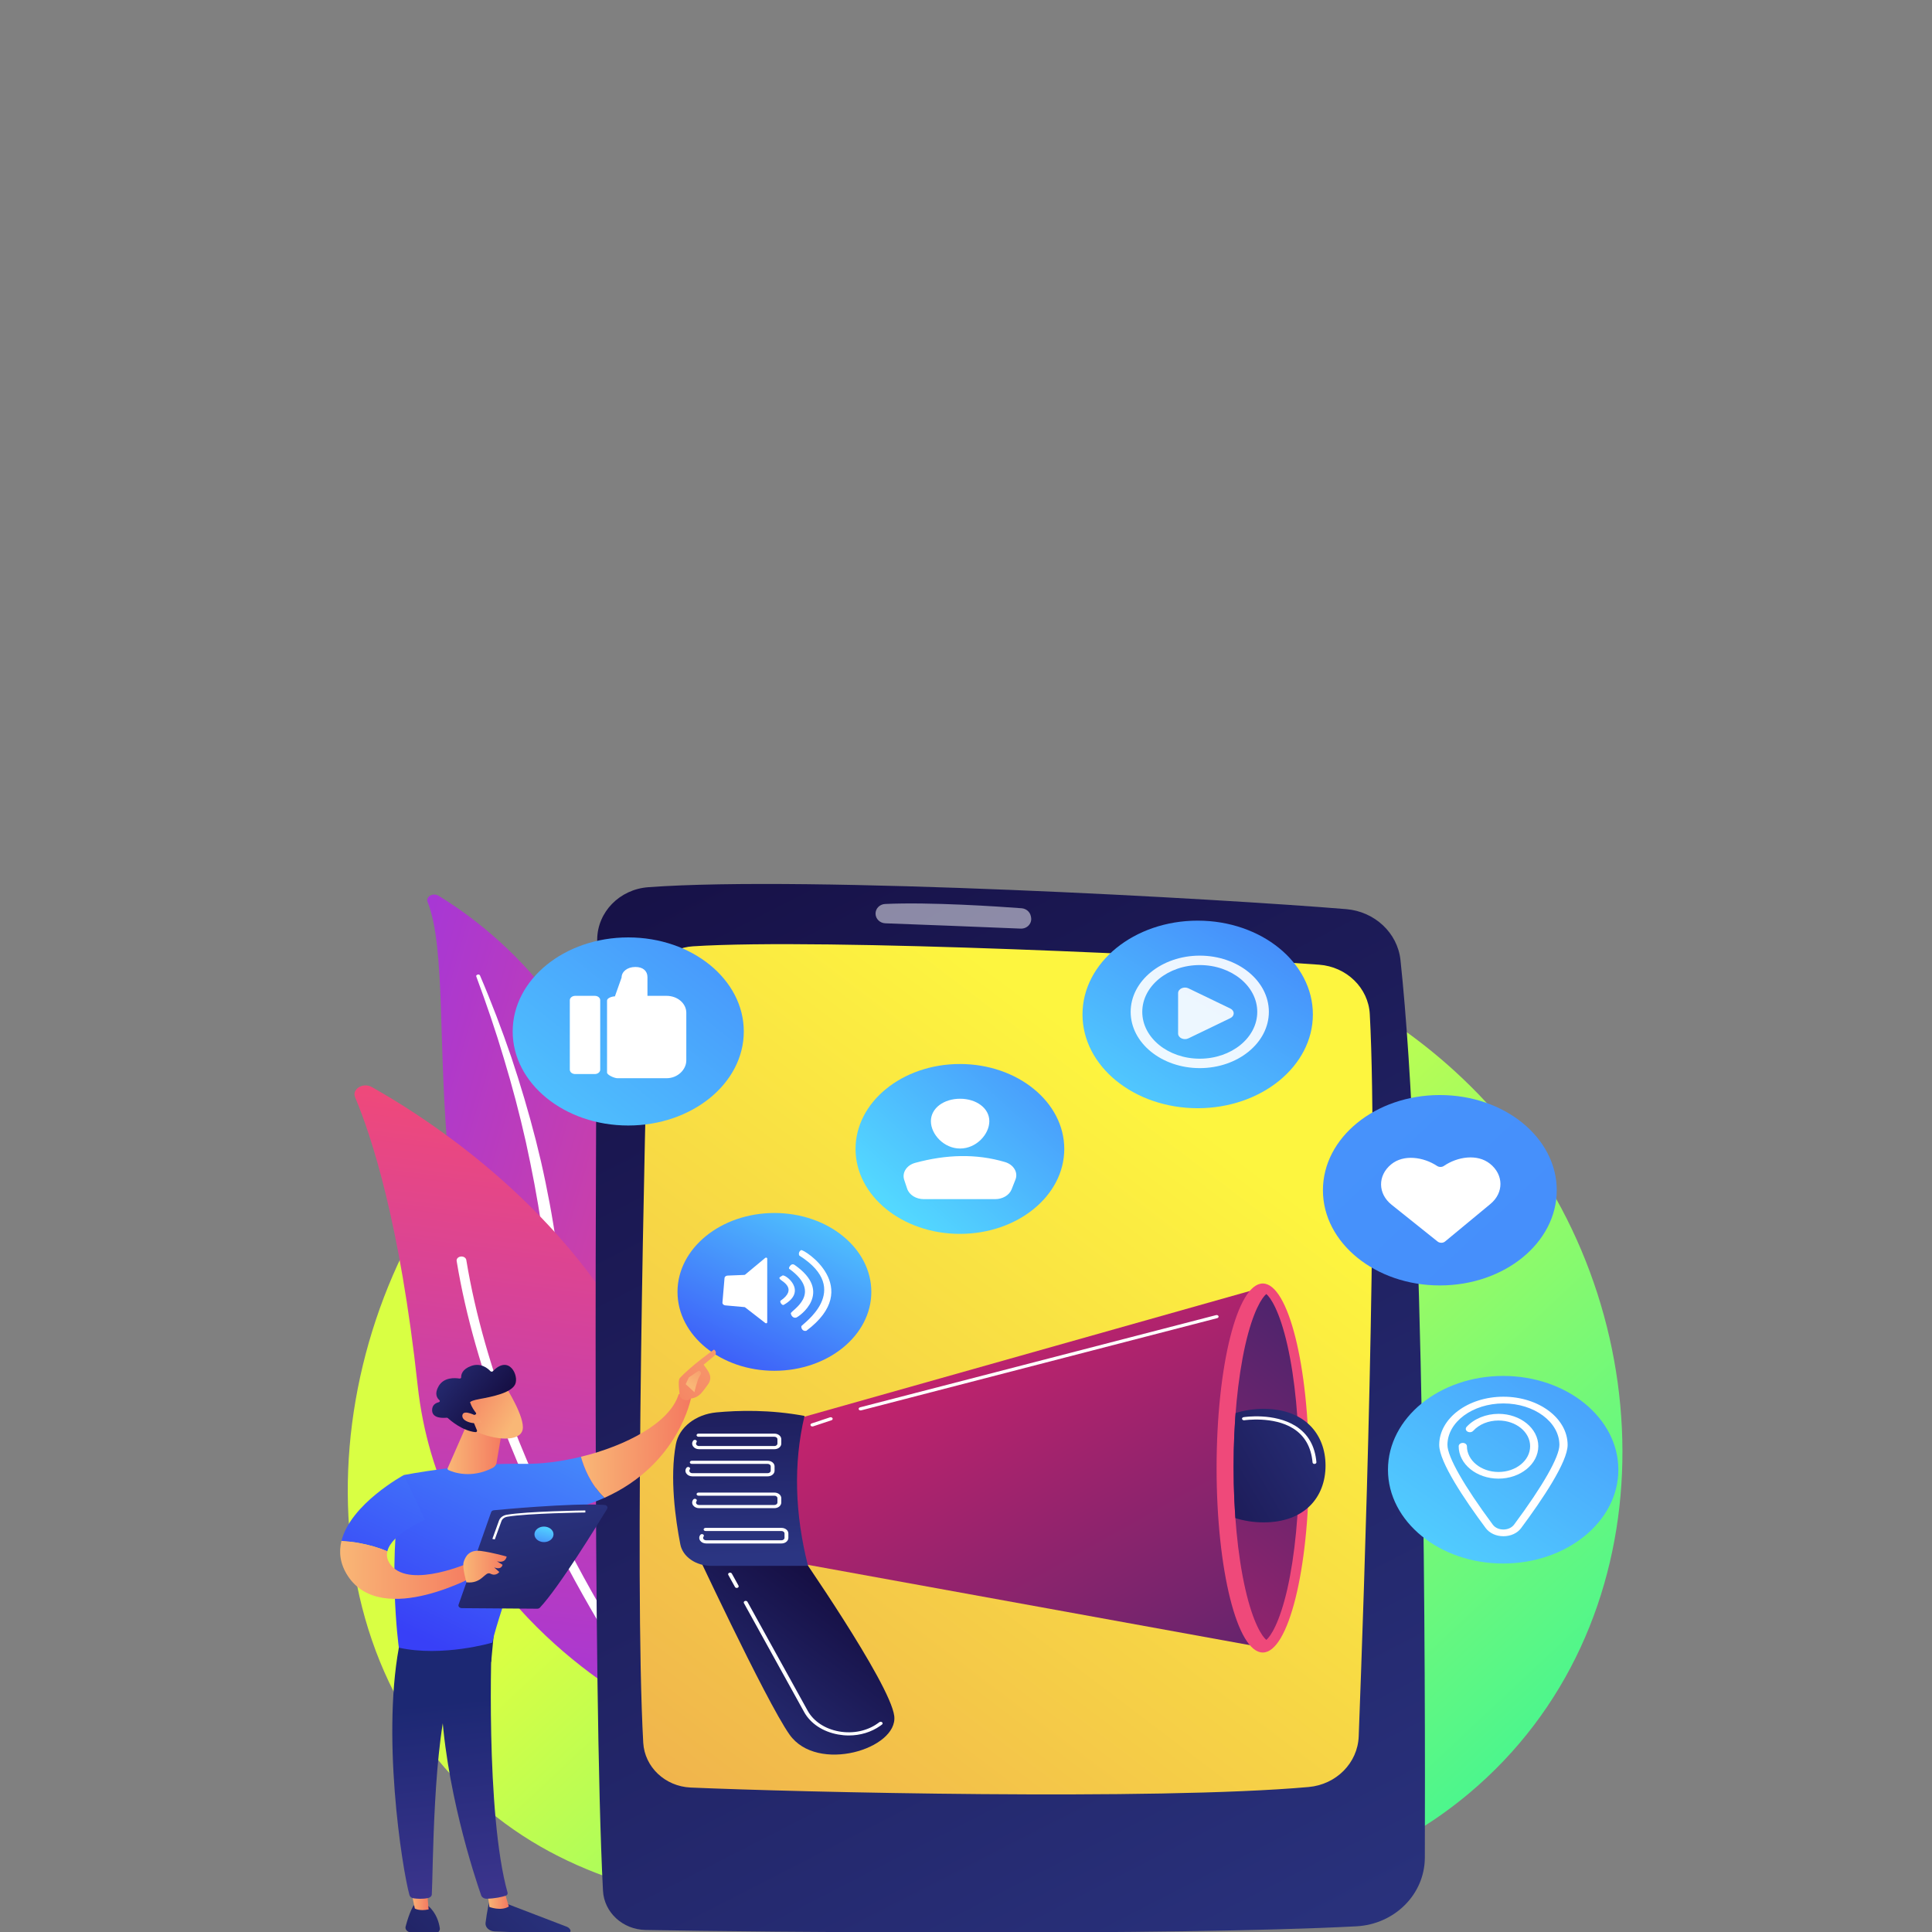
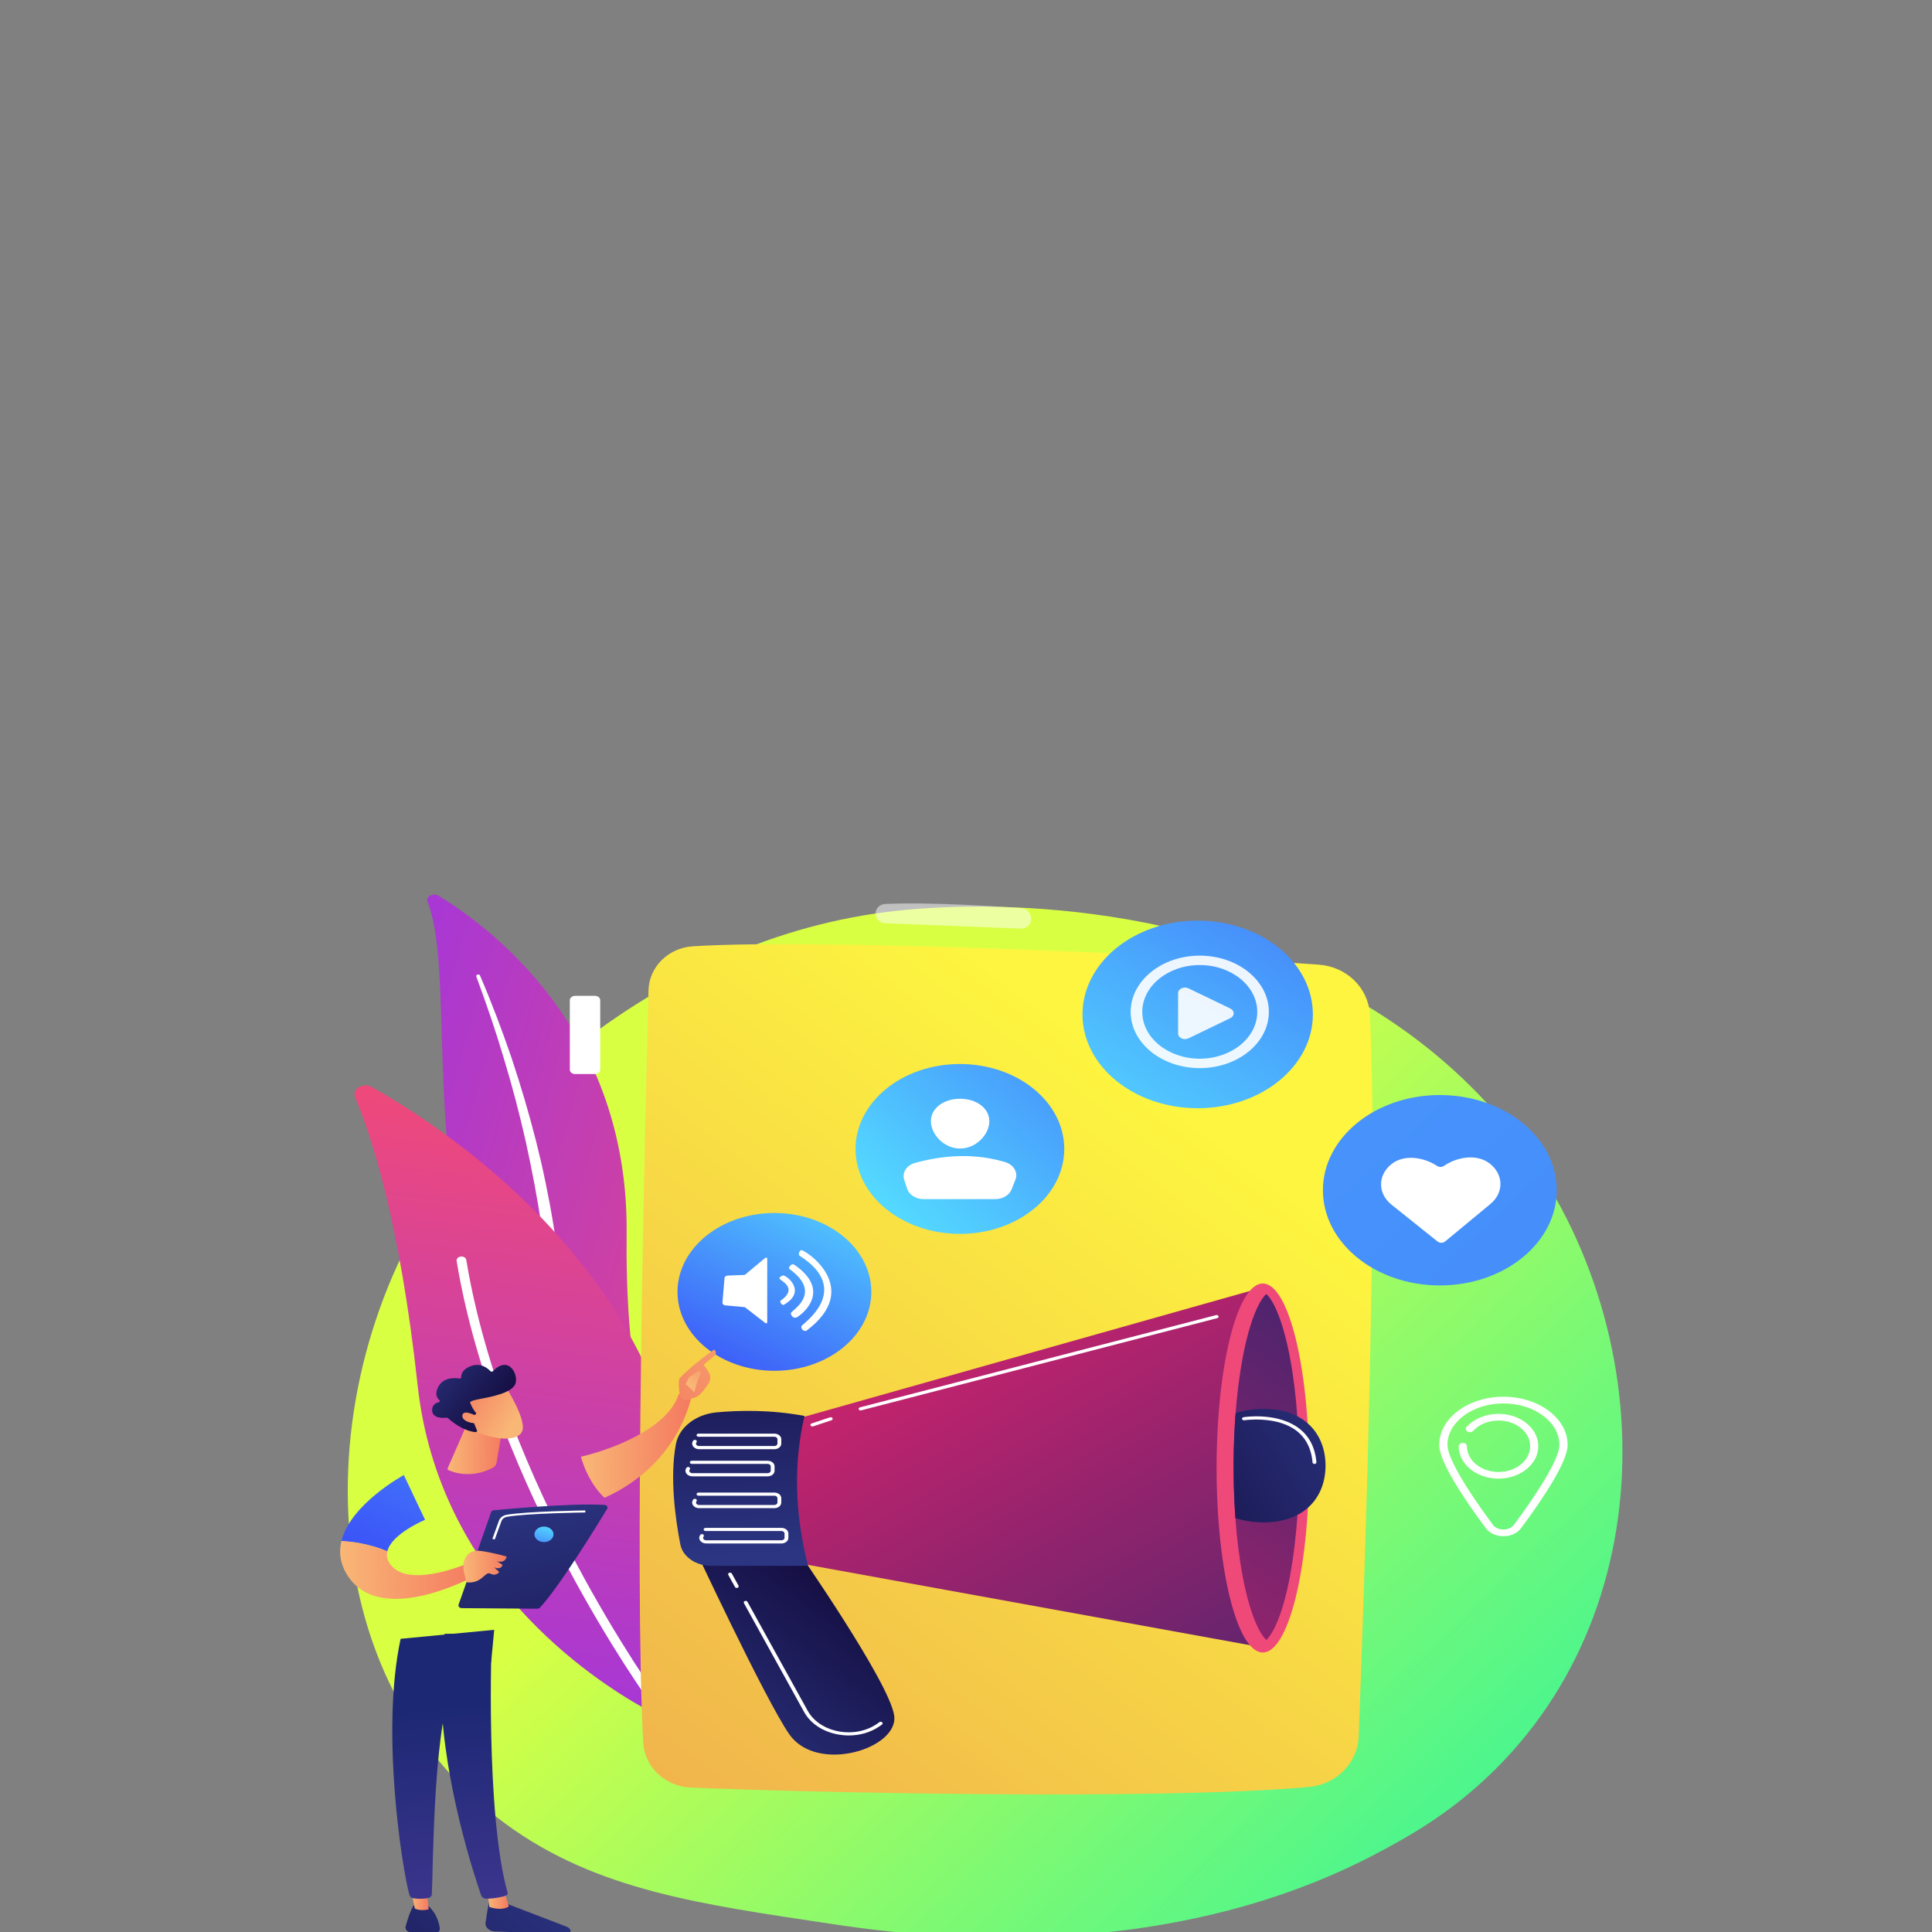
<svg xmlns="http://www.w3.org/2000/svg" xmlns:xlink="http://www.w3.org/1999/xlink" version="1.1" x="0px" y="0px" viewBox="0 0 3710 3710" style="enable-background:new 0 0 3710 3710;" xml:space="preserve">
  <rect x="0" y="0" width="3710" height="3710" fill="#808080" stroke="none" />
  <style type="text/css">
	.st0{display:none;}
	.st1{display:inline;}
	.st2{fill:#FFFFFF;}
	.st3{fill:url(#SVGID_1_);}
	.st4{fill:url(#SVGID_2_);}
	.st5{fill:url(#SVGID_3_);}
	.st6{fill:url(#SVGID_4_);}
	.st7{fill:url(#SVGID_5_);}
	.st8{opacity:0.5;fill:#FFFFFF;}
	.st9{fill:url(#SVGID_6_);}
	.st10{fill:url(#SVGID_7_);}
	.st11{fill:url(#SVGID_8_);}
	.st12{fill:url(#SVGID_9_);}
	.st13{fill:url(#SVGID_10_);}
	.st14{fill:url(#SVGID_11_);}
	.st15{fill:url(#SVGID_12_);}
	.st16{fill:url(#SVGID_13_);}
	.st17{fill:url(#SVGID_14_);}
	.st18{fill:url(#SVGID_15_);}
	.st19{fill:url(#SVGID_16_);}
	.st20{fill:url(#SVGID_17_);}
	.st21{fill:url(#SVGID_18_);}
	.st22{fill:url(#SVGID_19_);}
	.st23{fill:url(#SVGID_20_);}
	.st24{fill:url(#SVGID_21_);}
	.st25{fill:url(#SVGID_22_);}
	.st26{fill:url(#SVGID_23_);}
	.st27{fill:url(#SVGID_24_);}
	.st28{fill:url(#SVGID_25_);}
	.st29{fill:url(#SVGID_26_);}
	.st30{fill:url(#SVGID_27_);}
	.st31{fill:url(#SVGID_28_);}
	.st32{fill:url(#SVGID_29_);}
	.st33{fill:url(#SVGID_30_);}
	.st34{fill:url(#SVGID_31_);}
	.st35{fill:url(#SVGID_32_);}
	.st36{clip-path:url(#SVGID_34_);fill:url(#SVGID_35_);}
	.st37{fill:url(#SVGID_36_);}
	.st38{fill:url(#SVGID_37_);}
	.st39{fill:url(#SVGID_38_);}
	.st40{opacity:0.9;}
	.st41{fill-rule:evenodd;clip-rule:evenodd;fill:#FFFFFF;}
</style>
  <g id="Background" class="st0">
    <g class="st1">
      <g>
        <rect class="st2" width="3710" height="3710" />
      </g>
    </g>
  </g>
  <g id="Illustration">
    <g>
      <linearGradient id="SVGID_1_" gradientUnits="userSpaceOnUse" x1="3203.567" y1="4192.941" x2="1640.99" y2="2529.554">
        <stop offset="0" style="stop-color:#00F1B5" />
        <stop offset="1" style="stop-color:#D9FF43" />
      </linearGradient>
      <path class="st3" d="M2821.1,3443.6c-63.7,53.5-120.7,84.9-164.4,108.6c-425.7,231.4-912.3,164.7-1062.7,141.9    c-242.7-36.8-447.6-62.7-623.7-192.2c-400-294.2-380.6-907.8-74.9-1288c36.2-45.1,341.4-413.3,829.1-465.2    c11.9-1.3,20.8-2,28.6-2.7c75.4-6.5,542.9-40.8,924.1,219.1c54.6,37.2,142.4,104.3,223.8,206.7    C3198.8,2546.2,3199.7,3125.9,2821.1,3443.6z" />
      <g>
        <linearGradient id="SVGID_2_" gradientUnits="userSpaceOnUse" x1="6951.207" y1="1873.924" x2="7999.128" y2="1873.924" gradientTransform="matrix(0.961 0.276 -0.276 0.961 -5498.703 -1451.467)">
          <stop offset="0" style="stop-color:#A737D5" />
          <stop offset="1" style="stop-color:#EF497A" />
        </linearGradient>
        <path class="st4" d="M821.1,1732c-4-10.1,10.4-18.3,20.8-12c105.7,64.3,365.7,261.9,361.4,649.5     c-5.3,486.3,141.7,650,309.3,742.7c0,0-216.8-30.9-373.4-196.4C754.6,2509.5,892.1,1910.9,821.1,1732z" />
        <path class="st2" d="M914.6,1875.1c19.4,52.3,37.4,104.9,53.1,157.9c16,53,30.1,106.3,42.1,159.9     c11.7,53.7,22.2,107.5,29.9,161.6c8,54.1,13.1,108.4,18,162.9c5.3,54.5,10.2,109.4,22,164c11.8,54.6,31.7,108.8,63.3,158.5     c7.9,12.4,16.1,24.7,25.1,36.5c8.7,11.9,18.1,23.6,27.8,35.1c19.4,22.9,40.7,44.8,64,65.3c46.6,40.9,100.8,76.1,159.1,104.6     c6.1,3,14.1,1.4,17.8-3.6c3.6-4.9,1.8-11.2-4.1-14.3l0,0c-13.9-7.3-27.8-14.7-41.1-22.6c-6.8-3.9-13.3-7.9-19.9-11.9     c-6.4-4.2-13.1-8.2-19.3-12.5c-25.4-17-49.4-35.5-71.5-55.3c-44.5-39.4-81.9-84.4-112.2-131.8c-14.8-23.9-27.4-48.6-37.6-74     c-10.2-25.4-18-51.5-24-78c-12-53-17.4-107.3-23.2-161.8c-5.8-54.4-12.2-109.1-21.2-163.5c-4.4-27.2-9.5-54.3-15.1-81.4     c-2.7-13.5-5.8-27-8.8-40.5c-3.2-13.5-6.4-26.9-9.8-40.3c-13.7-53.7-29.5-107-47.2-159.9c-18.1-52.8-37.9-105.1-60.1-156.8     c-0.6-1.5-2.6-2.3-4.4-1.7C915,1872.1,914,1873.7,914.6,1875.1z" />
      </g>
      <g>
        <g>
          <linearGradient id="SVGID_3_" gradientUnits="userSpaceOnUse" x1="-2881.405" y1="6831.114" x2="-1761.167" y2="6831.114" gradientTransform="matrix(0.131 -0.992 0.992 0.131 -5477.488 -511.019)">
            <stop offset="0" style="stop-color:#A737D5" />
            <stop offset="1" style="stop-color:#EF497A" />
          </linearGradient>
          <path class="st5" d="M1294.1,3266.2c-4.9,19.1-32.1,27.9-51.9,17c-109.5-60.2-400-253.2-440.2-622.9      c-33.9-312.2-88.8-478.9-120.1-553.2c-6.6-15.7,15.2-29.2,32-19.7C899.1,2191.5,1470.3,2574.8,1294.1,3266.2z" />
          <path class="st2" d="M1262.1,3270.2c-0.4,0.3-0.9,0.6-1.5,0.9c-4.4,2.1-10.2,1-12.8-2.7c-3-4.1-299.6-414.5-370.9-846.9      c-0.7-4.2,2.9-8,8-8.6c5.1-0.6,9.8,2.4,10.5,6.5c70.8,429.2,365.5,837.1,368.5,841.1C1266.2,3263.8,1265.3,3267.8,1262.1,3270.2      z" />
        </g>
      </g>
      <g>
        <linearGradient id="SVGID_4_" gradientUnits="userSpaceOnUse" x1="2563.489" y1="4043.641" x2="1264.174" y2="1415.485" gradientTransform="matrix(1 -1.500000e-02 1.500000e-02 1 -44.334 10.135)">
          <stop offset="0" style="stop-color:#2B3582" />
          <stop offset="1" style="stop-color:#150E42" />
        </linearGradient>
-         <path class="st6" d="M1146.8,1804.1c-2.4,322.1-9.2,1433.1,11.1,1826.5c2.1,41.7,37.9,74.7,81.7,75.5     c216.7,4.1,1010.9,11.5,1364.9-7c73.7-3.9,131.3-61.5,131.6-131.8c1.1-338.1-0.2-1288.8-46.8-1723.8     c-5.6-52.1-49.4-93.1-104.2-97.7c-236.3-19.6-1034.6-64.8-1340.3-42.1C1189.7,1707.8,1147.2,1751.4,1146.8,1804.1z" />
        <linearGradient id="SVGID_5_" gradientUnits="userSpaceOnUse" x1="2298.164" y1="2170.548" x2="-581.074" y2="5853.804" gradientTransform="matrix(1 -1.500000e-02 1.500000e-02 1 -44.334 10.135)">
          <stop offset="0" style="stop-color:#FDF53F" />
          <stop offset="1" style="stop-color:#D93C65" />
        </linearGradient>
        <path class="st7" d="M1245.3,1901.7c-6.9,260-27.7,1125.1-10.1,1444.7c2.6,46.7,41.9,84,91,86.2c202,8.8,891.1,25.2,1186.7-1     c53.2-4.7,94.3-46.3,96.2-97.2c10.1-265.3,38.3-1070.9,21.3-1386.9c-2.7-50.4-44.5-91.1-97.4-95     c-218.7-16-951.2-51.5-1202.5-35.3C1283.4,1820.1,1246.5,1856.7,1245.3,1901.7z" />
        <path class="st8" d="M1681.3,1754.7L1681.3,1754.7c0.2,9.9,8.4,17.9,18.8,18.3c51.2,1.9,195.4,7.4,259.9,10.2     c12.7,0.5,22.5-10.4,19.8-22.3l-0.4-2c-1.8-8.1-9-14.1-17.6-14.8c-43.6-3.3-175.1-12.2-262.1-8.2     C1689.2,1736.4,1681.1,1744.7,1681.3,1754.7z" />
      </g>
      <g>
        <linearGradient id="SVGID_6_" gradientUnits="userSpaceOnUse" x1="911.335" y1="2353.521" x2="1943.686" y2="1049.079">
          <stop offset="0" style="stop-color:#53D8FF" />
          <stop offset="1" style="stop-color:#3840F7" />
        </linearGradient>
-         <ellipse class="st9" cx="1206.4" cy="1980.7" rx="221.9" ry="180.6" />
        <g>
          <path class="st2" d="M1152.6,1920.7c0-4.7-4.6-8.4-10.4-8.4h-37.6c-5.7,0-10.4,3.8-10.4,8.4v133.4c0,4.7,4.6,8.4,10.4,8.4h37.6      c5.7,0,10.4-3.8,10.4-8.4V1920.7z" />
-           <path class="st2" d="M1279.8,1912.3h-36.5v-36c0-11.7-8.5-19.4-22.8-19.4h-0.9c-14.4,0-26,8.6-26,20.3l-12.8,36.1      c-5.7,0-15.1,3.3-15.1,8v138.3c0,4.7,14.2,10.9,19.9,10.9h8.1h86.3c21.5,0,37.9-16.7,37.9-34.2v-91.8      C1317.7,1927,1301.3,1912.3,1279.8,1912.3z" />
        </g>
      </g>
      <g>
        <linearGradient id="SVGID_7_" gradientUnits="userSpaceOnUse" x1="1594.608" y1="2260.827" x2="1369.703" y2="2720.859">
          <stop offset="0" style="stop-color:#53D8FF" />
          <stop offset="1" style="stop-color:#3840F7" />
        </linearGradient>
        <ellipse class="st10" cx="1487.1" cy="2480.8" rx="186.1" ry="151.5" />
        <g>
          <g>
            <g>
              <path class="st2" d="M1498.7,2457.2c3.9,3.7,33.1,18,0,40.7c-1.6,2.5,2.8,8.8,5.9,8c47.7-26.6,2.9-59.8-2-56.5        C1497.8,2452.7,1494.3,2452.9,1498.7,2457.2z" />
            </g>
            <g>
              <path class="st2" d="M1518.6,2522c0.7,5,4.9,9.6,10.2,8.2c5.3-1.4,73.2-48.7-3.4-101.5c-0.9-0.6-2.2-1-3.4-0.9        c-1.2,0.1-2.4,0.6-3.1,1.3c-2.5,2.4-4.1,4.4-3.7,7.1C1582.4,2484.5,1517.9,2517,1518.6,2522z" />
            </g>
            <g>
              <path class="st2" d="M1538.9,2546.6c-0.9,3.5,2.4,10.7,9.5,8.9c111.5-83.4-5.4-157.6-10.1-154.9c-4.7,2.7-4.9,8.2-3.3,10.5        C1639.6,2477.4,1539.8,2543.1,1538.9,2546.6z" />
            </g>
          </g>
          <path class="st2" d="M1472,2415.1c-0.9-0.3-1.8-0.1-2.5,0.4l-38.6,32.1c-0.4,0.3-1,0.6-1.6,0.6l-32.1,1.3      c-3.2,0.1-5.7,2.2-5.9,4.7l-4,47.1c-0.2,2.7,2.2,5.1,5.5,5.4l36.6,3.3c0.5,0,1,0.2,1.4,0.5l38.8,30.1c0.7,0.5,1.5,0.7,2.4,0.4      c0.9-0.3,1.3-1,1.3-1.8v-122.5C1473.3,2416.1,1472.9,2415.4,1472,2415.1z" />
        </g>
      </g>
      <g>
        <linearGradient id="SVGID_8_" gradientUnits="userSpaceOnUse" x1="16774.996" y1="3506.687" x2="16312.968" y2="4009.244" gradientTransform="matrix(1 9.500000e-03 -9.500000e-03 1 -15652.274 -63.475)">
          <stop offset="0" style="stop-color:#2B3582" />
          <stop offset="1" style="stop-color:#150E42" />
        </linearGradient>
        <path class="st11" d="M940.1,3648.4c0,0-5.1,22.1-7.7,44c-1,8.6,7,16,17.5,16.5c35.8,1.5,112.4,4.4,139.9,3.7     c4.1-0.1,6.9-3.5,5.4-6.7l0,0c-1.3-2.6-3.7-4.8-6.8-6l-126-48.3L940.1,3648.4z" />
        <linearGradient id="SVGID_9_" gradientUnits="userSpaceOnUse" x1="16622.248" y1="3553.838" x2="16663.365" y2="3553.838" gradientTransform="matrix(1 9.500000e-03 -9.500000e-03 1 -15652.274 -63.475)">
          <stop offset="0" style="stop-color:#F9B776" />
          <stop offset="1" style="stop-color:#F47960" />
        </linearGradient>
        <path class="st12" d="M936.3,3635.4l3.5,26.5c0,0,22.1,8.6,37.3-0.8l-8.8-29.6L936.3,3635.4z" />
        <linearGradient id="SVGID_10_" gradientUnits="userSpaceOnUse" x1="-712.521" y1="4620.016" x2="-855.85" y2="3258.398" gradientTransform="matrix(1 0 0 1 1757.095 0)">
          <stop offset="0" style="stop-color:#8D55D1" />
          <stop offset="0.996" style="stop-color:#1C2873" />
        </linearGradient>
        <path class="st13" d="M945.1,3138c-1.7,6.9-13,344.7,29.6,496.5c0.7,2.5-0.9,5-3.8,5.9c-6.8,2.2-20.2,5.4-36.2,5.7     c-5,0.1-9.4-2.6-10.7-6.4c-12.3-35.2-71-211.7-76.9-379.9c-6.7-188,0.1-6.4,0.1-6.4l6.6-116.1L945.1,3138z" />
        <linearGradient id="SVGID_11_" gradientUnits="userSpaceOnUse" x1="16649.398" y1="3433.497" x2="16237.802" y2="3881.198" gradientTransform="matrix(1 9.500000e-03 -9.500000e-03 1 -15652.274 -63.475)">
          <stop offset="0" style="stop-color:#2B3582" />
          <stop offset="1" style="stop-color:#150E42" />
        </linearGradient>
        <path class="st14" d="M794.4,3658.9c0,0-7.8,11.1-15.5,40.7c-1.4,5.3,3.1,10.5,9.8,11.1c11.8,1,30,2.4,44.6,2.4     c6.7,0,12-4.7,11.3-10.2c-1.5-10.8-6.3-28.7-21.7-42.6L794.4,3658.9z" />
        <linearGradient id="SVGID_12_" gradientUnits="userSpaceOnUse" x1="16473.881" y1="3552.378" x2="16509.338" y2="3552.378" gradientTransform="matrix(1 9.500000e-03 -9.500000e-03 1 -15652.274 -63.475)">
          <stop offset="0" style="stop-color:#F9B776" />
          <stop offset="1" style="stop-color:#F47960" />
        </linearGradient>
        <path class="st15" d="M788.1,3624.8l8.5,40.1c0,0,8.8,5.5,26.5,1.7l-3.8-43.1L788.1,3624.8z" />
        <linearGradient id="SVGID_13_" gradientUnits="userSpaceOnUse" x1="-763.758" y1="4617.404" x2="-906.296" y2="3263.289" gradientTransform="matrix(1 0 0 1 1757.095 0)">
          <stop offset="0" style="stop-color:#8D55D1" />
          <stop offset="0.996" style="stop-color:#1C2873" />
        </linearGradient>
        <path class="st16" d="M769.3,3147c-38.4,178,2.7,440.7,17,492.2c0.9,3.2,4,5.6,7.9,6.1c6.6,0.9,17.6,1.8,28.4-0.7     c3.7-0.8,6.4-3.6,6.6-6.7c2.5-41.5,1.9-296.4,36.9-396.8c1.8-5.1,5.7-9.5,11-12.5l66.1-37.5l5.8-61.4L769.3,3147z" />
        <g>
          <linearGradient id="SVGID_14_" gradientUnits="userSpaceOnUse" x1="1238.989" y1="2298.092" x2="821.889" y2="3154.636">
            <stop offset="0" style="stop-color:#53D8FF" />
            <stop offset="1" style="stop-color:#3840F7" />
          </linearGradient>
-           <path class="st17" d="M1004.5,2811c-108.7-2.3-229,21.5-229,21.5c-34.2,153.7-9.6,331.5-9.6,331.5c84,18.6,179.3-9.6,179.3-9.6      c14.7-64.2,82.2-244.9,82.2-244.9c53.2-5,97.1-17.1,133.4-33.3c-27.2-26.2-39.8-59.3-45.2-78.8      C1077,2806.8,1038.1,2811.7,1004.5,2811z" />
          <linearGradient id="SVGID_15_" gradientUnits="userSpaceOnUse" x1="16793.539" y1="2679.014" x2="17004.143" y2="2679.014" gradientTransform="matrix(1 9.500000e-03 -9.500000e-03 1 -15652.274 -63.475)">
            <stop offset="0" style="stop-color:#F9B776" />
            <stop offset="1" style="stop-color:#F47960" />
          </linearGradient>
          <path class="st18" d="M1327.3,2683.1c-10.6-10.6-24.1-5.7-24.1-5.7c-16.7,54.9-101.1,98.9-187.6,120c5.4,19.6,18,52.7,45.2,78.8      C1304.6,2811.8,1327.3,2683.1,1327.3,2683.1z" />
        </g>
        <g>
          <linearGradient id="SVGID_16_" gradientUnits="userSpaceOnUse" x1="1535.164" y1="2496.11" x2="1232.39" y2="2731.899">
            <stop offset="0" style="stop-color:#F9B776" />
            <stop offset="1" style="stop-color:#F47960" />
          </linearGradient>
          <path class="st19" d="M1324.7,2685.7c1.1,2.9-11.9,7.2-19.4-4.7c-0.2-5.7-4.2-30,0.1-34.6c22.5-24.4,65.8-54.9,65.8-54.9      c7.2,5.9,1.1,11.6,1.1,11.6l-21.1,17.5c4.3,6.4,9.5,11.9,11.9,19.7c1.8,5.9,0.6,12.2-3.1,17.5c-3.7,5.3-8.8,12.3-13.6,17.7      C1337.4,2685.7,1324.7,2685.7,1324.7,2685.7z" />
          <linearGradient id="SVGID_17_" gradientUnits="userSpaceOnUse" x1="17003.883" y1="2562.476" x2="17053.115" y2="2486.782" gradientTransform="matrix(1 9.500000e-03 -9.500000e-03 1 -15652.274 -63.475)">
            <stop offset="0" style="stop-color:#F9B776" />
            <stop offset="1" style="stop-color:#F47960" />
          </linearGradient>
          <path class="st20" d="M1342,2632l-19.2,13l-6.1,13l16.8,15.4c0,0,6-25.9,10.3-31.4C1348.1,2636.4,1345.9,2633.7,1342,2632z" />
        </g>
        <linearGradient id="SVGID_18_" gradientUnits="userSpaceOnUse" x1="1075.484" y1="2238.858" x2="658.513" y2="3095.137">
          <stop offset="0" style="stop-color:#53D8FF" />
          <stop offset="1" style="stop-color:#3840F7" />
        </linearGradient>
        <path class="st21" d="M816.2,2918.5l-40.7-86c0,0-102.2,55.4-119.8,126.5c19.2,1.3,54.1,5.6,88.1,20     C751.7,2945.3,816.2,2918.5,816.2,2918.5z" />
        <linearGradient id="SVGID_19_" gradientUnits="userSpaceOnUse" x1="16332.847" y1="2922.459" x2="16598.949" y2="2922.459" gradientTransform="matrix(1 9.500000e-03 -9.500000e-03 1 -15652.274 -63.475)">
          <stop offset="0" style="stop-color:#F9B776" />
          <stop offset="1" style="stop-color:#F47960" />
        </linearGradient>
        <path class="st22" d="M904,2999.8c0,0-114.7,51.6-152.6,6.5c-7.9-9.4-9.7-18.6-7.6-27.4c-34-14.3-68.9-18.7-88.1-20     c-5.3,21.4-2.9,44.3,12.3,67.5c66.2,100.9,250.8-3.6,250.8-3.6L904,2999.8z" />
        <linearGradient id="SVGID_20_" gradientUnits="userSpaceOnUse" x1="16537.604" y1="2690.425" x2="16643.031" y2="2690.425" gradientTransform="matrix(1 9.500000e-03 -9.500000e-03 1 -15652.274 -63.475)">
          <stop offset="0" style="stop-color:#F9B776" />
          <stop offset="1" style="stop-color:#F47960" />
        </linearGradient>
        <path class="st23" d="M895.2,2738.3l-35.6,81.2c-0.6,1.3,0.1,2.8,1.6,3.5c9.4,4.3,43.2,16.9,84.4-4c4.3-2.2,7.2-5.7,7.9-9.8     l12-70.4L895.2,2738.3z" />
        <g>
          <linearGradient id="SVGID_21_" gradientUnits="userSpaceOnUse" x1="6315.827" y1="10252.834" x2="6278.712" y2="10130.42" gradientTransform="matrix(0.752 -0.659 0.659 0.752 -10518.871 -818.158)">
            <stop offset="0" style="stop-color:#F9B776" />
            <stop offset="1" style="stop-color:#F47960" />
          </linearGradient>
          <path class="st24" d="M971.4,2663.4c0,0,37.3,58.5,32.2,82c-5.1,23.5-52.2,21.4-93.1,2l-28-63.1L971.4,2663.4z" />
          <linearGradient id="SVGID_22_" gradientUnits="userSpaceOnUse" x1="6277.883" y1="10044.56" x2="6307.546" y2="10213.748" gradientTransform="matrix(0.752 -0.659 0.659 0.752 -10518.871 -818.158)">
            <stop offset="0" style="stop-color:#2B3582" />
            <stop offset="1" style="stop-color:#150E42" />
          </linearGradient>
          <path class="st25" d="M912.6,2716.5c1.7-0.6,2.3-2.3,1.3-3.5c-3-3.8-8.6-11.6-10.4-18.4c0,0-6.8-3.6,17.5-8.1      c24.3-4.5,60.5-11.6,68.3-28.3c7.6-16.3-11.4-57.6-42.8-25.1c-1.2,1.2-3.5,1.2-4.7,0c-5-5.4-18.3-16.7-36.9-10.1      c-17.4,6.2-19.5,16.6-19.3,21.8c0.1,1.5-1.6,2.7-3.5,2.4c-8.8-1.4-29.8-2.8-39.9,14.8c-8.3,14.4-3.1,22.7,1.6,26.7      c1.5,1.3,0.8,3.4-1.3,4c-5.8,1.4-13.3,5.3-12.7,16.3c0.9,15.2,21.8,14,27.7,13.4c1-0.1,2,0.2,2.6,0.8c5,4.6,27.8,24.3,52.7,26.9      c2.2,0.2,3.8-1.5,3.2-3.2l-10.5-25.6c-0.5-1.2,0.2-2.5,1.6-3L912.6,2716.5z" />
          <linearGradient id="SVGID_23_" gradientUnits="userSpaceOnUse" x1="6278.851" y1="10250.31" x2="6245.169" y2="10139.22" gradientTransform="matrix(0.752 -0.659 0.659 0.752 -10518.871 -818.158)">
            <stop offset="0" style="stop-color:#F9B776" />
            <stop offset="1" style="stop-color:#F47960" />
          </linearGradient>
          <path class="st26" d="M916.9,2720.2c0,0-26.9-15.3-29-2.6c-2.1,12.7,24.1,18.6,37.3,14L916.9,2720.2z" />
        </g>
        <g>
          <g>
            <linearGradient id="SVGID_24_" gradientUnits="userSpaceOnUse" x1="16379.623" y1="2873.09" x2="16501.414" y2="3380.555" gradientTransform="matrix(1 0 0 1 -15383.985 0)">
              <stop offset="0" style="stop-color:#2B3582" />
              <stop offset="1" style="stop-color:#150E42" />
            </linearGradient>
            <path class="st27" d="M880.6,3081.4l62.5-177.6c0.7-2,2.8-3.5,5.4-3.7c11.3-1.1,44.1-4.1,82-6.7c45.6-3.1,98.6-5.7,130.2-3.5       c4.5,0.3,7.2,4.2,5.2,7.5c-18,29.6-92,150.2-129.1,189.7c-1.2,1.3-3.1,2.1-5.2,2.1l-144.9-1.1       C882.4,3088,879.4,3084.7,880.6,3081.4z" />
            <linearGradient id="SVGID_25_" gradientUnits="userSpaceOnUse" x1="16273.643" y1="3008.358" x2="16356.865" y2="3008.358" gradientTransform="matrix(1 0 0 1 -15383.985 0)">
              <stop offset="0" style="stop-color:#F9B776" />
              <stop offset="1" style="stop-color:#F47960" />
            </linearGradient>
            <path class="st28" d="M895.7,3038.5c0,0-8.7-29.1-5.2-39.5c3.5-10.3,10.3-23.6,33-20.7c22.7,3,49.4,10.7,49.4,10.7       s-1.4,13.5-18.6,9.1l10.7,6.7c0,0-1.5,10.8-16.1,5l9.9,8.9c0,0-6.3,8.9-17,3.2C931.2,3016.4,926,3042,895.7,3038.5z" />
          </g>
          <linearGradient id="SVGID_26_" gradientUnits="userSpaceOnUse" x1="-4157.31" y1="2929.468" x2="-4139.195" y2="3004.948" gradientTransform="matrix(-1 0 0 1 -3108.663 0)">
            <stop offset="0" style="stop-color:#53D8FF" />
            <stop offset="1" style="stop-color:#3840F7" />
          </linearGradient>
          <path class="st29" d="M1026.3,2946.4c0,8.2,8.2,14.9,18.3,14.9c10.1,0,18.3-6.7,18.3-14.9s-8.2-14.9-18.3-14.9      C1034.5,2931.4,1026.3,2938.1,1026.3,2946.4z" />
          <path class="st2" d="M950.1,2956.2l-4.6-1.1l12.7-35.1c2.1-5.7,7.7-10,14.8-11.2c40.3-6.8,146.5-8.2,151-8.3l0.1,3.9      c-1.1,0-110.2,1.4-150.1,8.2c-5.3,0.9-9.6,4.1-11.1,8.5L950.1,2956.2z" />
        </g>
      </g>
      <g>
        <linearGradient id="SVGID_27_" gradientUnits="userSpaceOnUse" x1="-2513.718" y1="-3323.53" x2="8710.462" y2="8603.328">
          <stop offset="0" style="stop-color:#53D8FF" />
          <stop offset="1" style="stop-color:#3840F7" />
        </linearGradient>
        <ellipse class="st30" cx="2764.9" cy="2285.6" rx="224.5" ry="182.8" />
        <path class="st2" d="M2861.2,2234.7c-24.4-19.5-62.4-13.6-88.5,4.2c-3.7,2.6-9.2,2.6-13,0.1c-26.5-17.5-64.5-22.8-88.4-3     c-26,21.5-25.6,56.1,0.8,77.3l88.5,70.8c4,3.2,10.5,3.2,14.4-0.1l87-72C2888,2290.5,2887.7,2255.8,2861.2,2234.7z" />
      </g>
      <g>
        <linearGradient id="SVGID_28_" gradientUnits="userSpaceOnUse" x1="1728.991" y1="2332.472" x2="2353.776" y2="1642.775">
          <stop offset="0" style="stop-color:#53D8FF" />
          <stop offset="1" style="stop-color:#3840F7" />
        </linearGradient>
        <ellipse class="st31" cx="1843.3" cy="2206.3" rx="200.4" ry="163.1" />
        <g>
          <path class="st2" d="M1899.8,2153c0,25.2-25.1,52.5-56.1,52.5c-31,0-56.1-27.2-56.1-52.5s25.1-43.1,56.1-43.1      C1874.6,2109.9,1899.8,2127.8,1899.8,2153z" />
          <path class="st2" d="M1773.9,2302.7H1911c14.4,0,27.2-7.6,31.6-18.8l7.4-18.8c5.4-13.7-3.4-28.6-20-33.6      c-55.8-16.6-113.5-14.5-172.5,1.5c-16.6,4.5-25.7,18.9-21.2,32.6l5.7,17C1745.9,2294.5,1759,2302.7,1773.9,2302.7z" />
        </g>
      </g>
      <g>
        <g>
          <linearGradient id="SVGID_29_" gradientUnits="userSpaceOnUse" x1="1337.829" y1="3379.789" x2="1595.248" y2="3034.471">
            <stop offset="0" style="stop-color:#2B3582" />
            <stop offset="1" style="stop-color:#150E42" />
          </linearGradient>
          <path class="st32" d="M1325,2954.2c0,0,145.3,311.8,191.1,376.7c53.3,75.3,208.8,27.3,201.1-35.7      c-7.7-63-189.5-323.5-189.5-323.5L1325,2954.2z" />
          <linearGradient id="SVGID_30_" gradientUnits="userSpaceOnUse" x1="1832.327" y1="2505.637" x2="2354.629" y2="3435.87">
            <stop offset="0" style="stop-color:#CB236D" />
            <stop offset="1" style="stop-color:#4C246D" />
          </linearGradient>
          <polygon class="st33" points="1521.3,2727.1 2424.1,2472.3 2414.6,3161.8 1496.6,2995     " />
          <linearGradient id="SVGID_31_" gradientUnits="userSpaceOnUse" x1="3520.943" y1="2431.048" x2="2970.895" y2="2625.755">
            <stop offset="0" style="stop-color:#A737D5" />
            <stop offset="1" style="stop-color:#EF497A" />
          </linearGradient>
          <ellipse class="st34" cx="2424.9" cy="2819" rx="88.7" ry="354.3" />
          <linearGradient id="SVGID_32_" gradientUnits="userSpaceOnUse" x1="1964.115" y1="3400.861" x2="2607.166" y2="2597.864">
            <stop offset="0" style="stop-color:#CB236D" />
            <stop offset="1" style="stop-color:#4C246D" />
          </linearGradient>
          <path class="st35" d="M2431.7,3149.1c-8-6.6-25.5-32.2-40.5-98.4c-14.5-64-22.4-147-22.4-233.7c0-86.7,8-169.7,22.4-233.7      c15-66.2,32.4-91.8,40.5-98.4c8,6.6,25.5,32.2,40.5,98.4c14.5,64,22.4,147,22.4,233.7c0,86.7-8,169.7-22.4,233.7      C2457.1,3116.9,2439.7,3142.5,2431.7,3149.1z" />
          <g>
            <defs>
              <path id="SVGID_33_" d="M2431.7,3149.1c-8-6.6-25.5-32.2-40.5-98.4c-14.5-64-22.4-147-22.4-233.7c0-86.7,8-169.7,22.4-233.7        c15-66.2,32.4-91.8,40.5-98.4c8,6.6,25.5,32.2,40.5,98.4c14.5,64,128.7,147,128.7,233.7c0,86.7-114.2,169.7-128.7,233.7        C2457.1,3116.9,2439.7,3142.5,2431.7,3149.1z" />
            </defs>
            <clipPath id="SVGID_34_">
              <use xlink:href="#SVGID_33_" style="overflow:visible;" />
            </clipPath>
            <linearGradient id="SVGID_35_" gradientUnits="userSpaceOnUse" x1="2623.91" y1="2696.868" x2="2176.728" y2="2958.023">
              <stop offset="0" style="stop-color:#2B3582" />
              <stop offset="1" style="stop-color:#150E42" />
            </linearGradient>
-             <path class="st36" d="M2545.4,2814.4c0,60.2-39.8,109-118.7,109c-78.9,0-142.8-48.8-142.8-109c0-60.2,63.9-109,142.8-109       C2505.5,2705.4,2545.4,2754.2,2545.4,2814.4z" />
+             <path class="st36" d="M2545.4,2814.4c0,60.2-39.8,109-118.7,109c-78.9,0-142.8-48.8-142.8-109c0-60.2,63.9-109,142.8-109       C2505.5,2705.4,2545.4,2754.2,2545.4,2814.4" />
          </g>
          <linearGradient id="SVGID_36_" gradientUnits="userSpaceOnUse" x1="1426.937" y1="2988.269" x2="1407.969" y2="2510.919">
            <stop offset="0" style="stop-color:#2B3582" />
            <stop offset="1" style="stop-color:#150E42" />
          </linearGradient>
          <path class="st37" d="M1375.7,2712.2c42.5-4,103.4-5.5,169.2,6.8c-21.7,92.2-18.4,188.4,6.7,287.9l-185.7,0      c-29.6,0-54.9-17.5-59.5-41.3c-9.3-47.7-20.6-127.9-8.5-192.3C1303.9,2741,1335.8,2716,1375.7,2712.2z" />
          <path class="st2" d="M1487.1,2782.9h-144.7c-4.9,0-9.2-2.1-11.6-5.6c-2.3-3.5-2.2-7.6,0.5-11c1.1-1.4,3.4-1.8,5.1-0.9      c1.7,0.9,2.2,2.8,1.1,4.2c-1.2,1.5-1.2,3.2-0.2,4.8c1,1.5,2.9,2.4,5.1,2.4h144.7c3.2,0,5.8-2.1,5.8-4.7v-8.4      c0-2.6-2.6-4.7-5.8-4.7h-145.8c-2.1,0-3.7-1.4-3.7-3c0-1.7,1.7-3,3.7-3h145.8c7.3,0,13.2,4.8,13.2,10.7v8.4      C1500.3,2778.1,1494.4,2782.9,1487.1,2782.9z" />
          <path class="st2" d="M1474.2,2835h-144.7c-4.9,0-9.2-2.1-11.6-5.6c-2.3-3.5-2.2-7.6,0.5-11c1.1-1.4,3.4-1.8,5.1-0.9      c1.7,0.9,2.2,2.8,1.1,4.2c-1.2,1.5-1.2,3.2-0.2,4.8c1,1.5,2.9,2.4,5.1,2.4h144.7c3.2,0,5.8-2.1,5.8-4.7v-8.4      c0-2.6-2.6-4.7-5.8-4.7h-145.8c-2.1,0-3.7-1.4-3.7-3c0-1.7,1.7-3,3.7-3h145.8c7.3,0,13.2,4.8,13.2,10.7v8.4      C1487.4,2830.2,1481.5,2835,1474.2,2835z" />
          <path class="st2" d="M1652.5,2708.4c-1.6,0-3-0.8-3.5-2.1c-0.6-1.6,0.5-3.3,2.4-3.8l683.8-177.1c2-0.5,4.1,0.4,4.7,2      c0.6,1.6-0.5,3.3-2.4,3.8l-683.8,177.1C1653.2,2708.3,1652.8,2708.4,1652.5,2708.4z" />
          <path class="st2" d="M1560,2739.2c-1.5,0-2.9-0.7-3.4-1.9c-0.8-1.5,0.1-3.3,2-3.9l35.2-11.7c1.9-0.6,4.1,0.1,4.9,1.7      c0.8,1.5-0.1,3.3-2,3.9l-35.2,11.7C1561,2739.1,1560.5,2739.2,1560,2739.2z" />
          <path class="st2" d="M1487.1,2896.1h-144.7c-4.9,0-9.2-2.1-11.6-5.6c-2.3-3.5-2.2-7.6,0.5-11c1.1-1.4,3.4-1.8,5.1-0.9      c1.7,0.9,2.2,2.8,1.1,4.2c-1.2,1.5-1.2,3.3-0.2,4.8c1,1.5,2.9,2.4,5.1,2.4h144.7c3.2,0,5.8-2.1,5.8-4.7v-8.4      c0-2.6-2.6-4.7-5.8-4.7h-145.8c-2.1,0-3.7-1.4-3.7-3s1.7-3,3.7-3h145.8c7.3,0,13.2,4.8,13.2,10.7v8.4      C1500.3,2891.3,1494.4,2896.1,1487.1,2896.1z" />
          <path class="st2" d="M1500.7,2963.9H1356c-4.9,0-9.2-2.1-11.6-5.6c-2.3-3.5-2.2-7.6,0.5-11c1.1-1.4,3.4-1.8,5.1-0.9      c1.7,0.9,2.2,2.8,1.1,4.2c-1.2,1.5-1.2,3.3-0.2,4.8c1,1.5,2.9,2.4,5.1,2.4h144.7c3.2,0,5.8-2.1,5.8-4.7v-8.4      c0-2.6-2.6-4.7-5.8-4.7h-145.8c-2.1,0-3.7-1.4-3.7-3c0-1.7,1.7-3,3.7-3h145.8c7.3,0,13.2,4.8,13.2,10.7v8.4      C1513.9,2959.1,1508,2963.9,1500.7,2963.9z" />
          <path class="st2" d="M1629.9,3332.6c-6.7,0-13.4-0.6-20.1-1.8c-29.4-5.2-53.4-21-65.7-43.3l-115.6-209.1c-0.8-1.5,0-3.3,1.9-4      c1.9-0.7,4.1,0,4.9,1.5l115.6,209.1c11.4,20.5,33.4,35.1,60.5,39.9c26.6,4.7,53.6-0.9,73.9-15.4c1.1-0.8,2.2-1.6,3.3-2.4      c1.5-1.1,3.9-1,5.3,0.2c1.4,1.2,1.3,3.2-0.2,4.3c-1.1,0.8-2.3,1.7-3.4,2.5C1673.2,3326.2,1652,3332.6,1629.9,3332.6z" />
          <path class="st2" d="M1414.8,3049.3c-1.4,0-2.8-0.7-3.4-1.8l-12.9-23.3c-0.8-1.5,0-3.3,1.9-4c1.9-0.7,4.1,0,4.9,1.5l12.9,23.3      c0.8,1.5,0,3.3-1.9,4C1415.8,3049.3,1415.3,3049.3,1414.8,3049.3z" />
          <path class="st2" d="M2524.2,2811.2c-1.9,0-3.6-1.2-3.7-2.8c-2.6-29.5-15.1-51.5-37.3-65.4c-38.4-24-93.2-15.7-93.7-15.7      c-2,0.3-4-0.8-4.4-2.4c-0.4-1.6,0.9-3.2,2.9-3.5c2.4-0.4,58.6-8.8,99.7,16.8c24,15,37.5,38.4,40.2,69.7c0.1,1.7-1.4,3.1-3.4,3.2      C2524.4,2811.2,2524.3,2811.2,2524.2,2811.2z" />
        </g>
      </g>
      <g>
        <linearGradient id="SVGID_37_" gradientUnits="userSpaceOnUse" x1="2704.867" y1="3080.221" x2="3551.274" y2="1877.847">
          <stop offset="0" style="stop-color:#53D8FF" />
          <stop offset="1" style="stop-color:#3840F7" />
        </linearGradient>
-         <ellipse class="st38" cx="2886.5" cy="2822.3" rx="221.2" ry="180.1" />
        <g>
          <path class="st2" d="M2887,2950L2887,2950c-14,0-26.6-5.8-33.9-15.5c-40.8-54.8-89.4-127.1-89.4-159.8      c0-51.1,55.3-92.6,123.3-92.6c68,0,123.3,41.5,123.3,92.6c0,32.7-48.6,104.9-89.4,159.8C2913.7,2944.2,2901,2950,2887,2950z       M2887,2695c-59.3,0-107.5,35.8-107.5,79.7c0,22.8,31.8,78.6,87.1,153.1c4.4,5.9,12,9.3,20.4,9.3c8.4,0,16-3.5,20.4-9.3      c55.4-74.5,87.1-130.3,87.1-153.1C2994.5,2730.8,2946.3,2695,2887,2695z" />
          <path class="st2" d="M2877.5,2839.4c-42.1,0-76.4-27.9-76.4-62.2c0-3.5,3.5-6.4,7.9-6.4s7.9,2.9,7.9,6.4      c0,27.2,27.2,49.4,60.7,49.4s60.7-22.1,60.7-49.4s-27.2-49.4-60.7-49.4c-19.3,0-37.1,7.2-48.7,19.9c-2.6,2.8-7.5,3.4-11,1.3      c-3.5-2.1-4.2-6.1-1.6-9c14.4-15.7,37.3-25,61.3-25c42.1,0,76.4,27.9,76.4,62.2C2953.9,2811.5,2919.6,2839.4,2877.5,2839.4z" />
        </g>
      </g>
      <g>
        <linearGradient id="SVGID_38_" gradientUnits="userSpaceOnUse" x1="2137.377" y1="2213.569" x2="2691.759" y2="1307.819">
          <stop offset="0" style="stop-color:#53D8FF" />
          <stop offset="1" style="stop-color:#3840F7" />
        </linearGradient>
        <ellipse class="st39" cx="2299.9" cy="1948" rx="221.2" ry="180.1" />
        <g class="st40">
          <path class="st2" d="M2303.9,2051.1c-73.2,0-132.7-48.4-132.7-108c0-59.5,59.5-108,132.7-108s132.7,48.4,132.7,108      C2436.5,2002.7,2377,2051.1,2303.9,2051.1z M2303.9,1853.2c-60.9,0-110.4,40.3-110.4,89.9s49.5,89.9,110.4,89.9      c60.9,0,110.4-40.3,110.4-89.9S2364.8,1853.2,2303.9,1853.2z" />
          <path class="st41" d="M2262.3,1984.7v-77.6c0-8.3,11.1-13.4,19.9-9.2l80.4,38.8c8.6,4.1,8.6,14.3,0,18.4l-80.4,38.8      C2273.4,1998.2,2262.3,1993,2262.3,1984.7z" />
        </g>
      </g>
    </g>
  </g>
</svg>